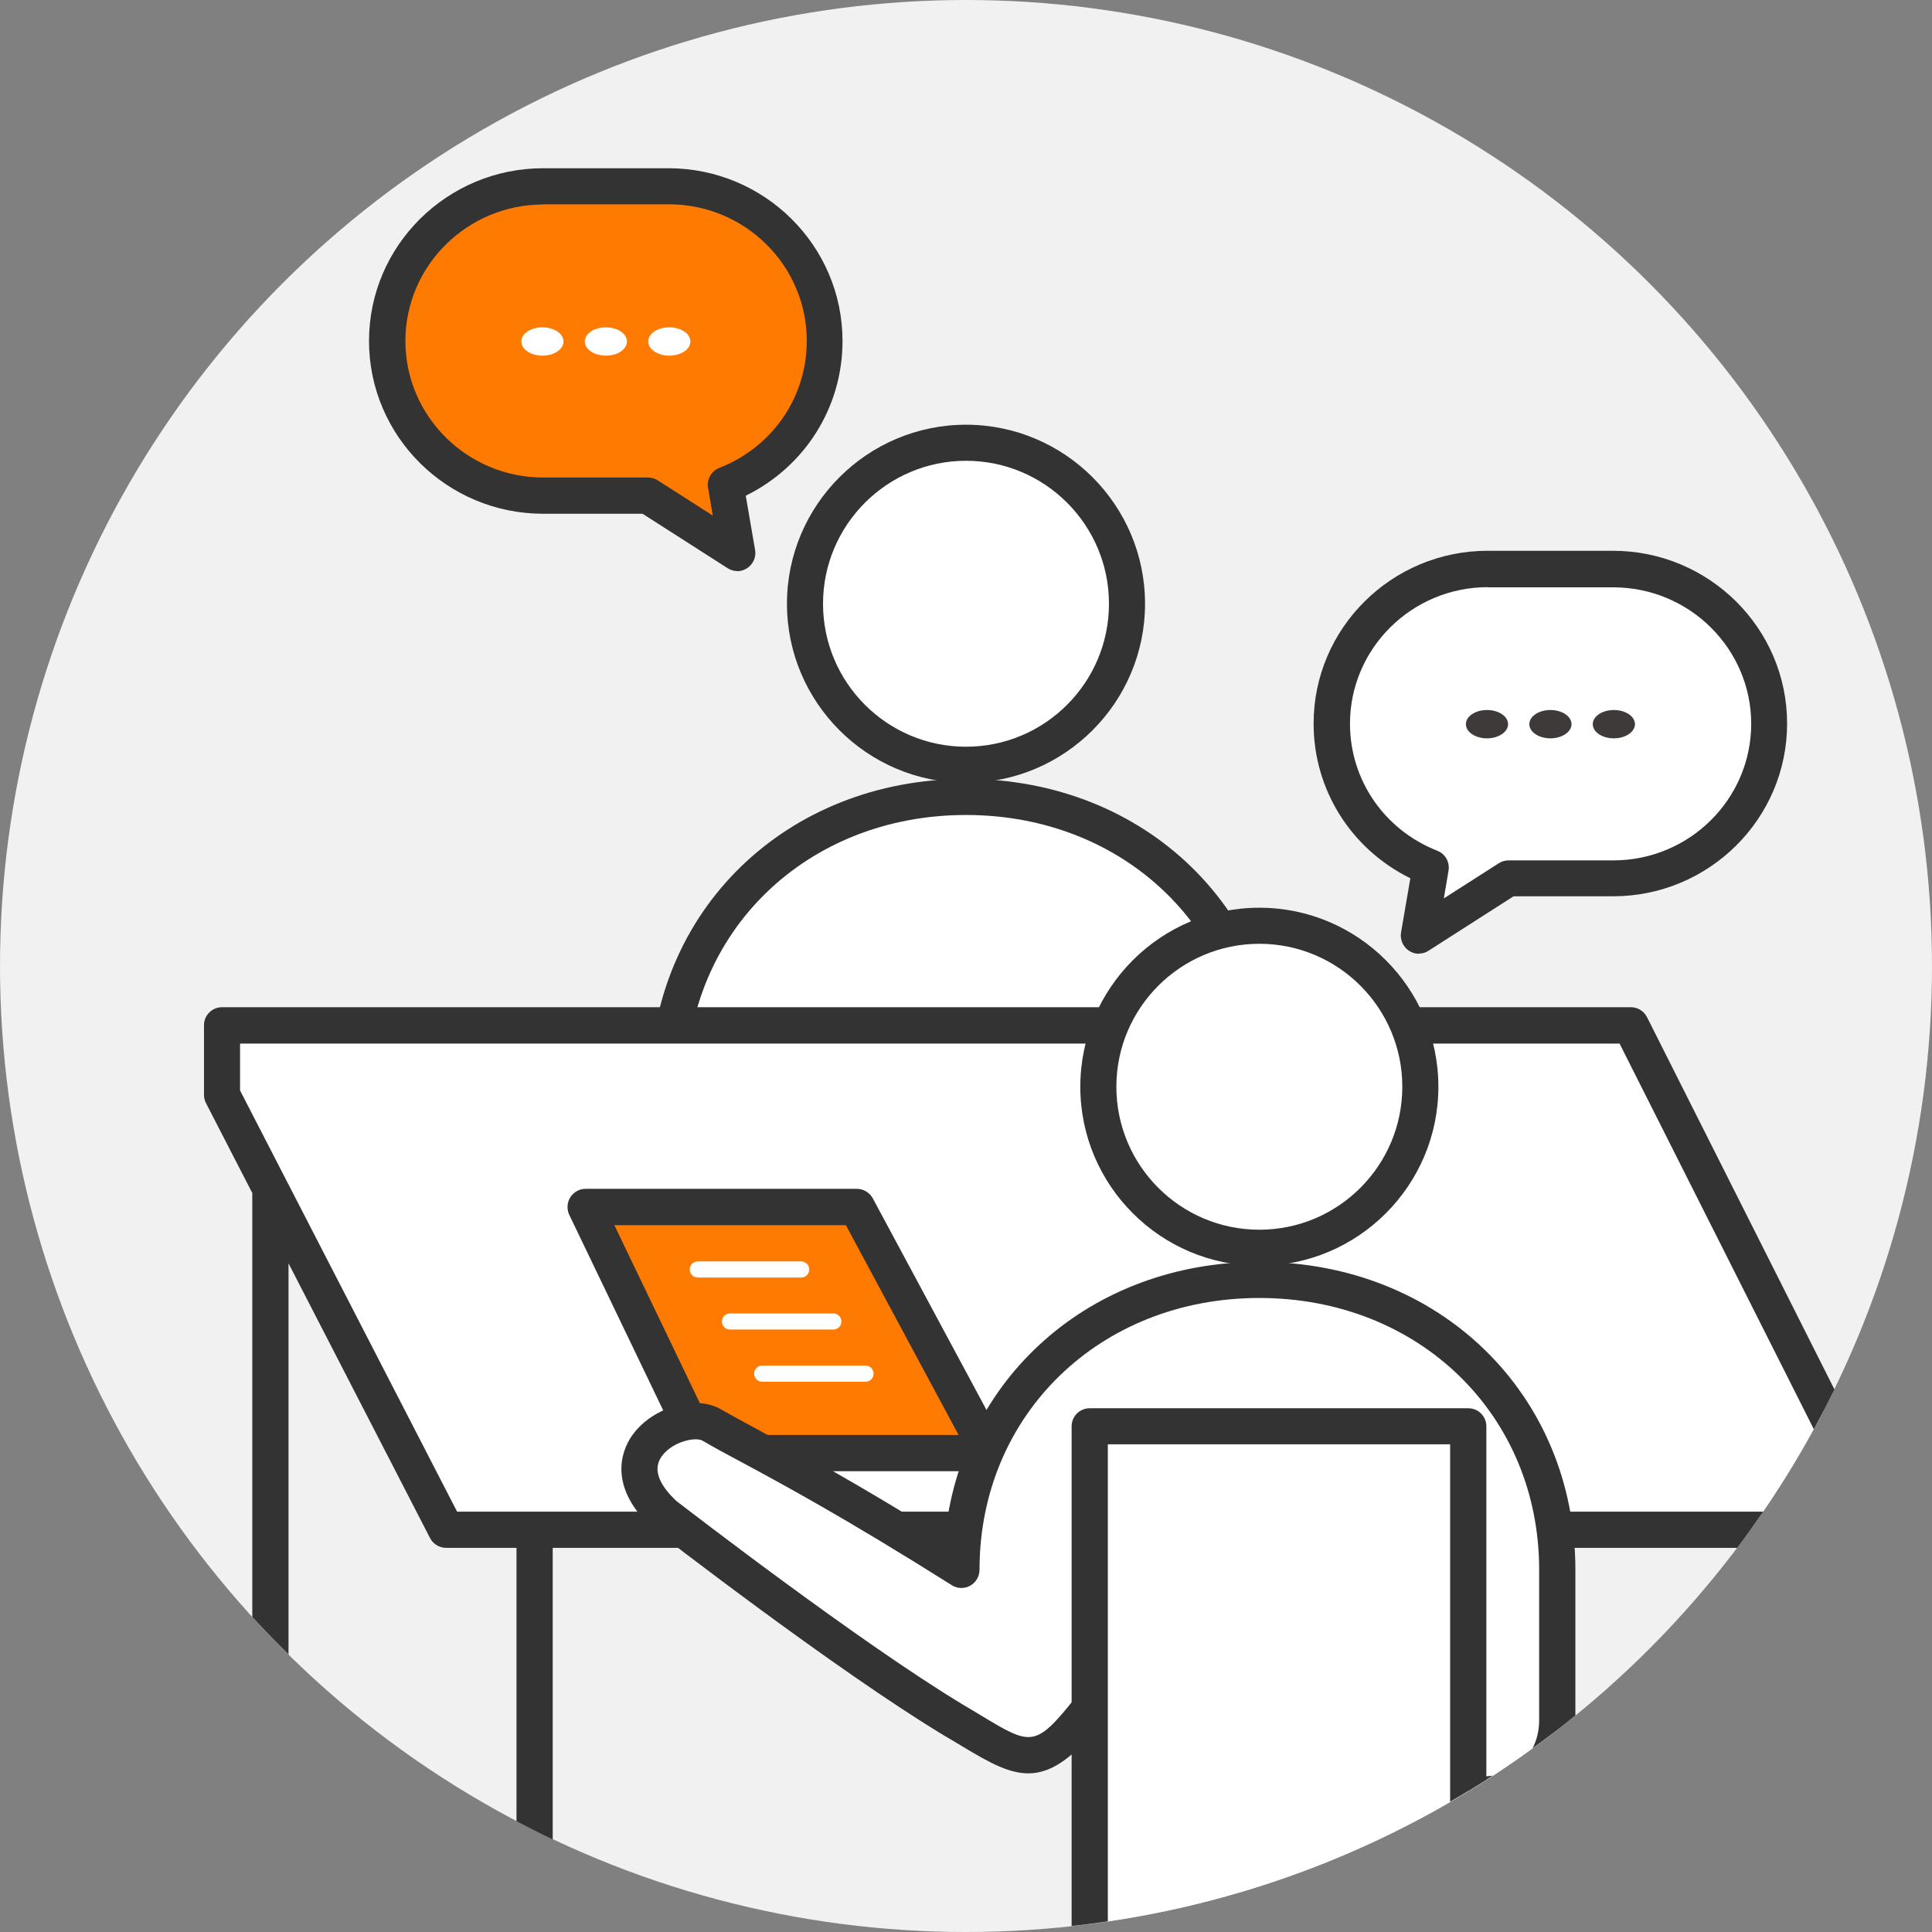
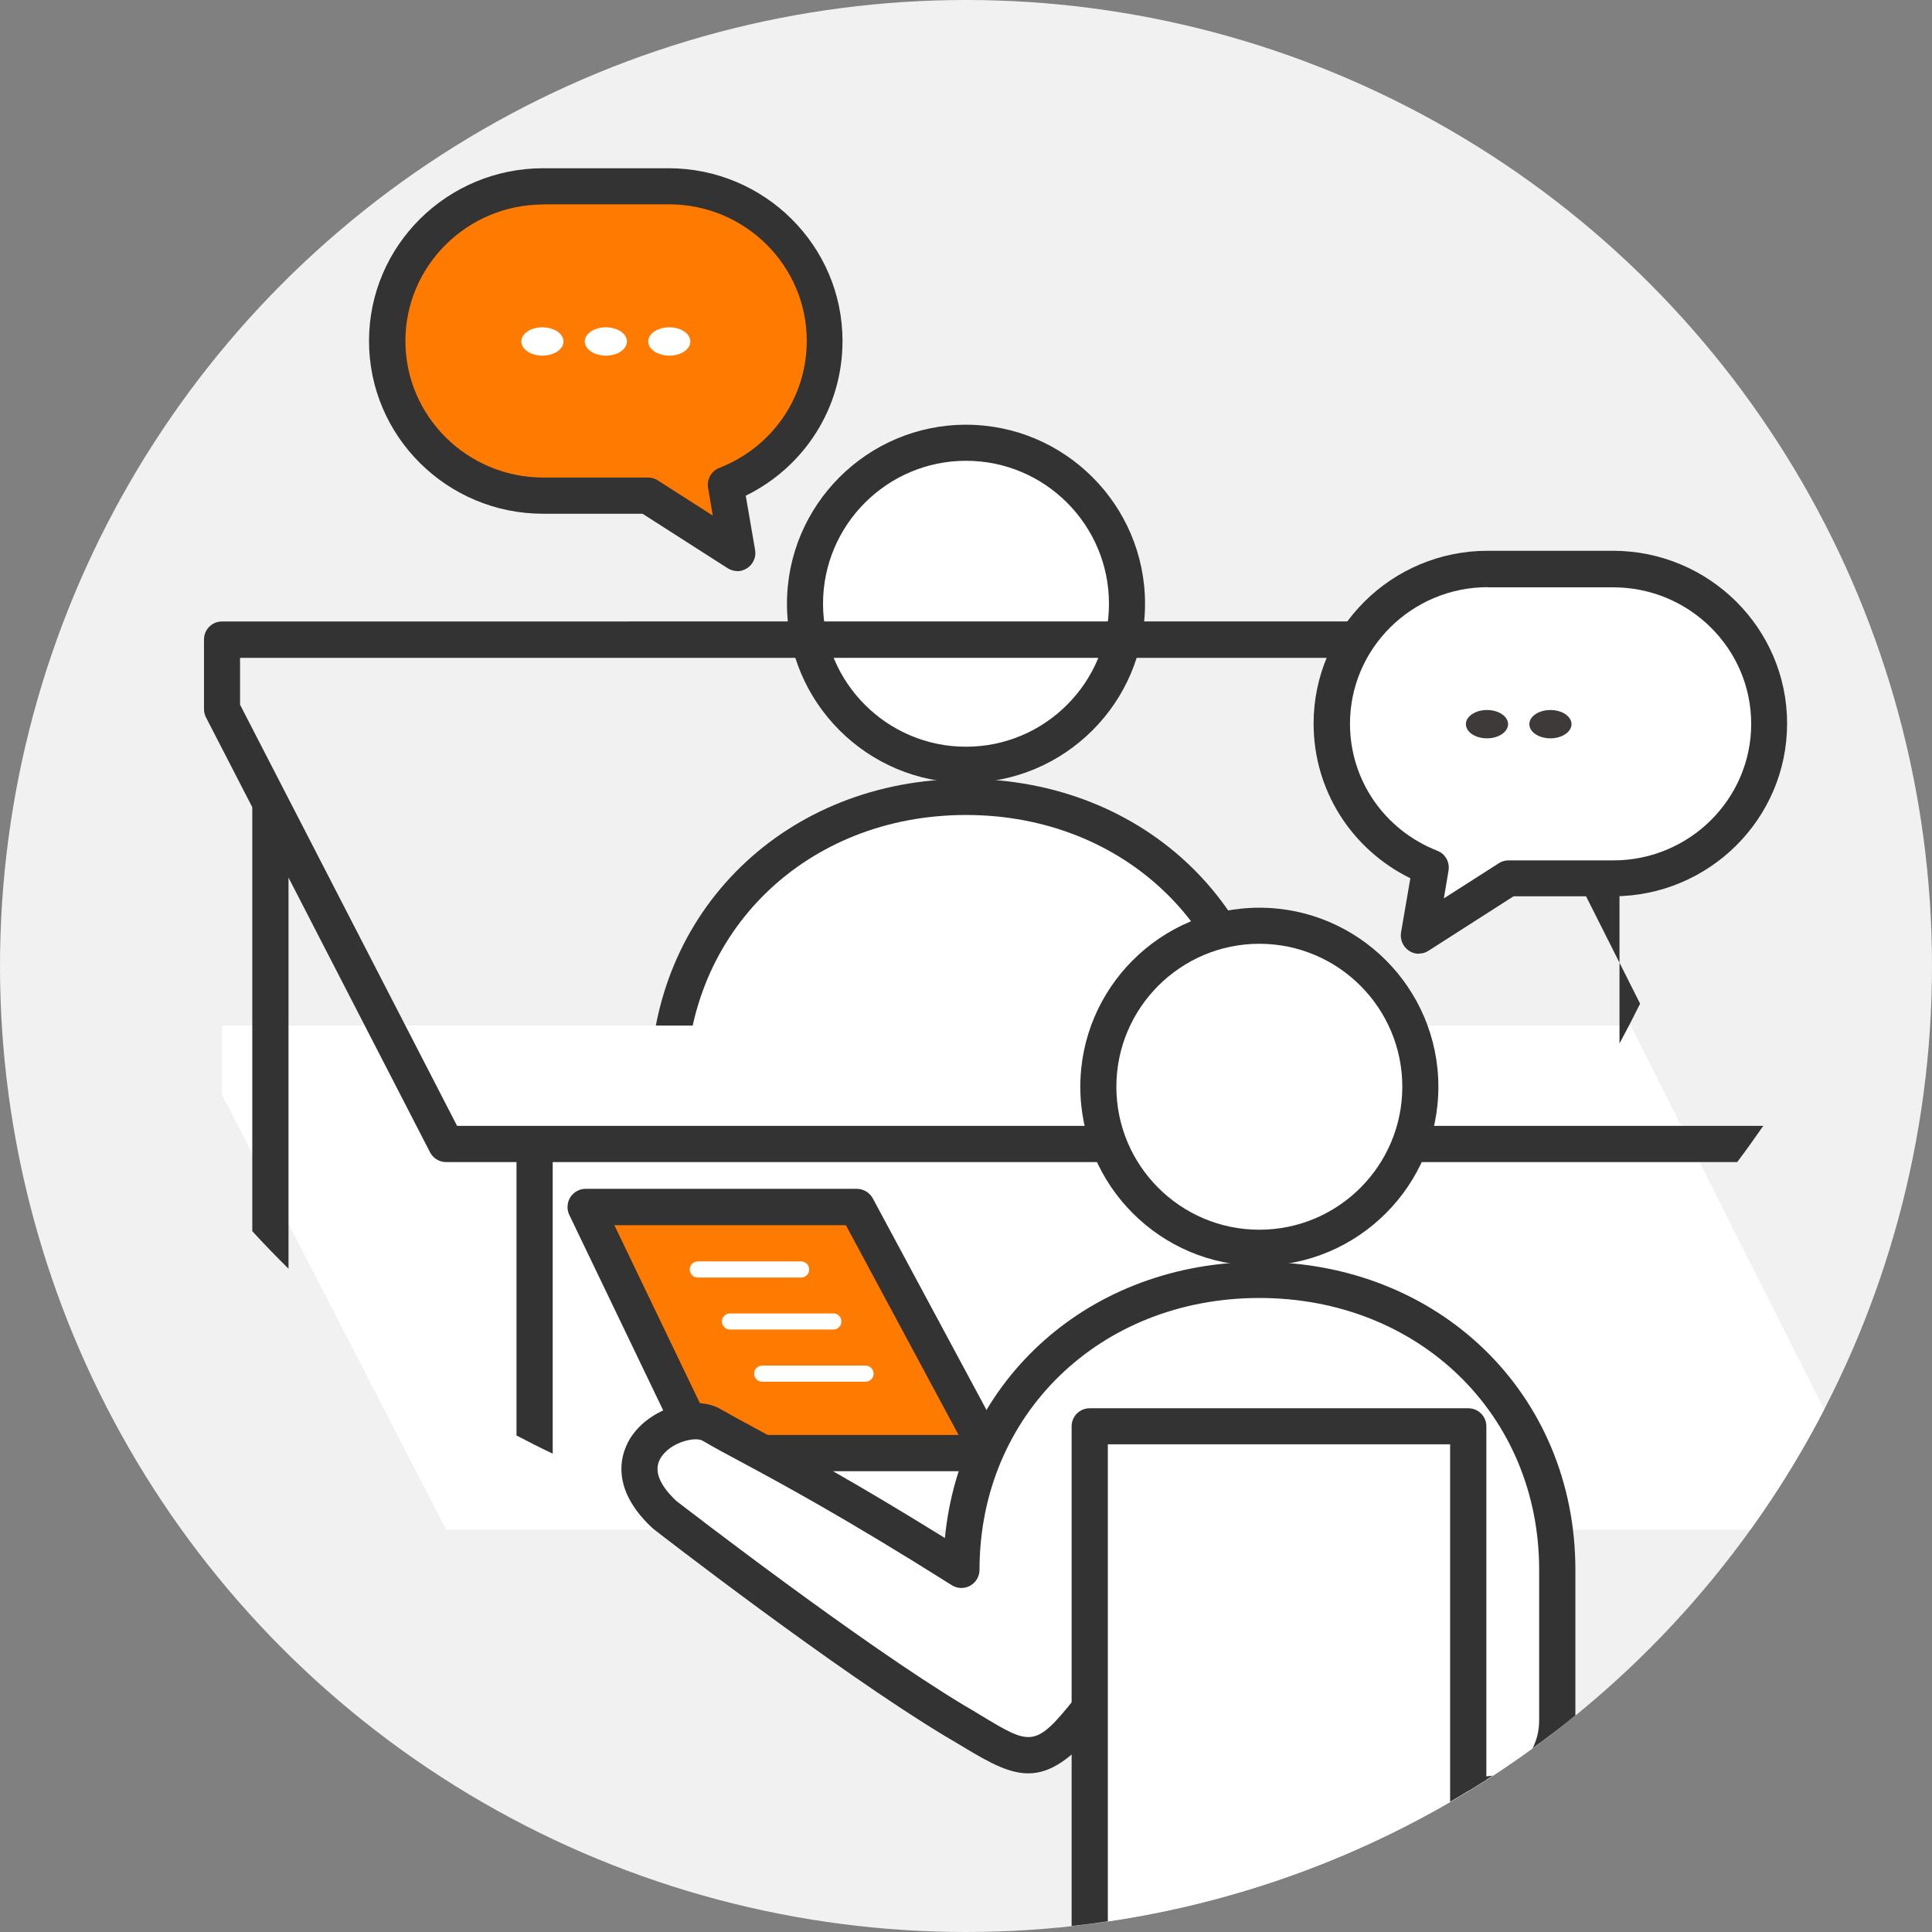
<svg xmlns="http://www.w3.org/2000/svg" id="_レイヤー_1" viewBox="0 0 120 120">
  <rect x="0" y="0" width="120" height="120" fill="#808080" stroke="none" />
  <defs>
    <style>.cls-1{fill:#3e3a39;}.cls-1,.cls-2,.cls-3,.cls-4,.cls-5{stroke-width:0px;}.cls-2{fill:#333;}.cls-3{fill:#ff7a00;}.cls-4{fill:#f1f1f1;}.cls-5{fill:#fff;}</style>
  </defs>
  <circle class="cls-4" cx="60" cy="60" r="60" />
  <path class="cls-5" d="M41.5,67.5c0-9.94,7.51-18,18.5-18s18.5,8.06,18.5,18" />
  <path class="cls-2" d="M78.5,68.62c-.62,0-1.12-.5-1.12-1.12,0-9.62-7.47-16.88-17.38-16.88s-17.38,7.25-17.38,16.88c0,.62-.5,1.12-1.12,1.12s-1.12-.5-1.12-1.12c0-10.9,8.44-19.12,19.62-19.12s19.62,8.22,19.62,19.12c0,.62-.5,1.12-1.12,1.12Z" />
  <path class="cls-5" d="M60,47.5c5.52,0,10-4.48,10-10s-4.48-10-10-10-10,4.48-10,10,4.48,10,10,10Z" />
  <path class="cls-2" d="M60,48.62c-6.13,0-11.12-4.99-11.12-11.12s4.99-11.12,11.12-11.12,11.12,4.99,11.12,11.12-4.99,11.12-11.12,11.12ZM60,28.62c-4.89,0-8.88,3.98-8.88,8.88s3.98,8.88,8.88,8.88,8.88-3.98,8.88-8.88-3.98-8.88-8.88-8.88Z" />
  <path class="cls-5" d="M13.79,63.69v4.31l13.92,27.01h81.01c1.7-2.36,3.24-4.86,4.58-7.46l-12.01-23.85H13.79Z" />
-   <path class="cls-2" d="M100.59,64.81l12.07,23.96c.44-.81.87-1.64,1.28-2.47l-11.64-23.12c-.19-.38-.58-.62-1-.62H13.79c-.62,0-1.12.5-1.12,1.12v4.31c0,.18.04.36.12.52l2.88,5.59v26.33c.73.8,1.48,1.57,2.25,2.33v-24.29l8.79,17.06c.19.37.58.61,1,.61h4.37v16.98c.74.39,1.49.77,2.25,1.13v-18.11h73.57c.56-.74,1.09-1.49,1.62-2.25H28.39l-13.48-26.16v-2.91h85.68Z" />
+   <path class="cls-2" d="M100.59,64.81c.44-.81.87-1.64,1.28-2.47l-11.64-23.12c-.19-.38-.58-.62-1-.62H13.79c-.62,0-1.12.5-1.12,1.12v4.31c0,.18.04.36.12.52l2.88,5.59v26.33c.73.8,1.48,1.57,2.25,2.33v-24.29l8.79,17.06c.19.37.58.61,1,.61h4.37v16.98c.74.39,1.49.77,2.25,1.13v-18.11h73.57c.56-.74,1.09-1.49,1.62-2.25H28.39l-13.48-26.16v-2.91h85.68Z" />
  <polygon class="cls-3" points="36.37 74.98 43.71 90.26 61.42 90.26 53.21 74.98 36.37 74.98" />
  <path class="cls-2" d="M61.42,91.38h-17.71c-.43,0-.83-.25-1.01-.64l-7.34-15.28c-.17-.35-.14-.76.06-1.09.21-.33.57-.53.95-.53h16.85c.41,0,.79.23.99.59l8.21,15.28c.19.35.18.77-.03,1.11-.2.34-.57.55-.97.55ZM44.42,89.13h15.12l-7-13.03h-14.38l6.26,13.03Z" />
  <path class="cls-5" d="M49.76,79.35h-6.42c-.28,0-.5-.22-.5-.5s.22-.5.5-.5h6.42c.28,0,.5.22.5.5s-.22.5-.5.5Z" />
  <path class="cls-5" d="M51.76,82.58h-6.42c-.28,0-.5-.22-.5-.5s.22-.5.5-.5h6.42c.28,0,.5.22.5.5s-.22.5-.5.5Z" />
  <path class="cls-5" d="M53.76,85.82h-6.42c-.28,0-.5-.22-.5-.5s.22-.5.5-.5h6.42c.28,0,.5.22.5.5s-.22.5-.5.5Z" />
  <path class="cls-5" d="M78.22,79.5c-10.99,0-18.5,8.06-18.5,18-9.18-5.78-12.99-7.52-15.51-9-1.83-1.07-7.08,1.7-2.93,5.57,0,0,11.2,8.69,17.98,12.78,4.15,2.43,4.98,3.62,8.43-.71h20.54c0,2.98,1.36,4.59,2.99,5.11,1.89-1.15,3.71-2.42,5.45-3.77.02-.21.06-.41.06-.63v-9.35c0-9.94-7.51-18-18.5-18Z" />
  <path class="cls-2" d="M78.22,78.38c-10.5,0-18.58,7.25-19.53,17.15-5.72-3.55-9.17-5.41-11.52-6.68-.95-.51-1.72-.93-2.4-1.32-1.54-.9-4.19-.15-5.45,1.55-.49.65-1.83,2.99,1.18,5.81.03.02.05.05.08.07.46.36,11.33,8.78,18.1,12.86.4.23.77.46,1.11.66,3.49,2.11,5.19,2.85,8.77-1.64.39-.49.31-1.19-.18-1.58-.49-.39-1.19-.31-1.58.18-2.5,3.14-2.76,2.98-5.85,1.12-.35-.21-.72-.44-1.12-.67-6.44-3.88-17.07-12.09-17.83-12.67-1.15-1.09-1.45-2.03-.88-2.79.67-.91,2.09-1.19,2.51-.95.7.41,1.49.84,2.47,1.36,2.54,1.37,6.37,3.43,13.02,7.62.35.22.78.23,1.14.03.36-.2.58-.58.58-.99,0-9.62,7.47-16.88,17.38-16.88s17.38,7.25,17.38,16.88v9.35c0,.68-.16,1.25-.41,1.74.91-.66,1.8-1.33,2.66-2.04v-9.05c0-10.9-8.44-19.12-19.62-19.12Z" />
  <path class="cls-2" d="M92.4,110.33c-.79,0-1.52-.32-2.04-.9-.66-.73-1.01-1.87-1.01-3.29,0-.62-.5-1.12-1.12-1.12s-1.12.5-1.12,1.12c0,1.98.55,3.64,1.59,4.79.38.42.84.75,1.32,1.01.91-.53,1.81-1.08,2.69-1.65-.1.01-.2.03-.3.03Z" />
  <path class="cls-5" d="M78.22,77.5c5.52,0,10-4.48,10-10s-4.48-10-10-10-10,4.48-10,10,4.48,10,10,10Z" />
  <path class="cls-2" d="M78.22,78.62c-6.13,0-11.12-4.99-11.12-11.12s4.99-11.12,11.12-11.12,11.12,4.99,11.12,11.12-4.99,11.12-11.12,11.12ZM78.22,58.62c-4.89,0-8.88,3.98-8.88,8.88s3.98,8.88,8.88,8.88,8.88-3.98,8.88-8.88-3.98-8.88-8.88-8.88Z" />
  <path class="cls-5" d="M67.69,119.49c8.52-1.09,16.49-3.95,23.51-8.23v-22.67h-23.51v30.9Z" />
  <path class="cls-2" d="M91.19,87.47h-23.51c-.62,0-1.12.5-1.12,1.12v31.04c.75-.08,1.5-.18,2.25-.29v-29.63h21.26v22.2c.76-.44,1.51-.9,2.25-1.37v-21.95c0-.62-.5-1.12-1.12-1.12Z" />
  <path class="cls-5" d="M100.17,35.35h-7.77c-5.35,0-9.69,4.3-9.69,9.61,0,4.06,2.55,7.52,6.14,8.93l-.73,4.23,5.55-3.56h6.51c5.35,0,9.69-4.3,9.69-9.61s-4.34-9.61-9.69-9.61h0Z" />
  <path class="cls-2" d="M88.13,59.24c-.22,0-.43-.06-.62-.19-.37-.25-.56-.69-.49-1.13l.58-3.37c-3.68-1.81-6.01-5.49-6.01-9.61,0-5.92,4.85-10.73,10.81-10.73h7.78c5.97,0,10.82,4.81,10.82,10.73s-4.85,10.73-10.81,10.73h-6.18l-5.28,3.38c-.18.12-.4.18-.61.18ZM92.41,36.47c-4.72,0-8.56,3.81-8.56,8.48,0,3.5,2.13,6.59,5.42,7.89.5.19.79.71.7,1.24l-.29,1.72,3.41-2.18c.18-.12.39-.18.61-.18h6.51c4.72,0,8.56-3.81,8.56-8.48s-3.84-8.48-8.57-8.48h-7.78Z" />
  <path class="cls-1" d="M93.67,44.98c0,.48-.59.88-1.31.88s-1.31-.39-1.31-.88.59-.88,1.31-.88,1.31.39,1.31.88Z" />
  <path class="cls-1" d="M97.61,44.98c0,.48-.59.88-1.31.88s-1.31-.39-1.31-.88.59-.88,1.31-.88,1.31.39,1.31.88Z" />
-   <path class="cls-1" d="M101.55,44.98c0,.48-.59.88-1.31.88s-1.31-.39-1.31-.88.59-.88,1.31-.88,1.31.39,1.31.88Z" />
  <path class="cls-3" d="M33.76,11.58h7.77c5.35,0,9.69,4.3,9.69,9.61,0,4.06-2.55,7.52-6.14,8.93l.73,4.23-5.55-3.56h-6.51c-5.35,0-9.69-4.3-9.69-9.61s4.34-9.61,9.69-9.61h0Z" />
  <path class="cls-2" d="M45.8,35.47c-.21,0-.42-.06-.61-.18l-5.28-3.38h-6.18c-5.96,0-10.81-4.81-10.81-10.73s4.85-10.73,10.82-10.73h7.78c5.96,0,10.81,4.81,10.81,10.73,0,4.12-2.33,7.8-6.01,9.61l.58,3.37c.08.44-.12.88-.49,1.13-.19.12-.41.19-.62.19ZM33.75,12.7c-4.73,0-8.57,3.81-8.57,8.48s3.84,8.48,8.56,8.48h6.51c.21,0,.43.06.61.18l3.41,2.18-.29-1.72c-.09-.53.2-1.04.7-1.24,3.3-1.29,5.43-4.39,5.43-7.89,0-4.68-3.84-8.48-8.56-8.48h-7.78Z" />
  <path class="cls-5" d="M40.26,21.21c0,.48.59.88,1.31.88s1.31-.39,1.31-.88-.59-.88-1.31-.88-1.31.39-1.31.88Z" />
  <path class="cls-5" d="M36.32,21.21c0,.48.59.88,1.31.88s1.31-.39,1.31-.88-.59-.88-1.31-.88-1.31.39-1.31.88Z" />
  <path class="cls-5" d="M32.38,21.21c0,.48.59.88,1.31.88s1.31-.39,1.31-.88-.59-.88-1.31-.88-1.31.39-1.31.88Z" />
</svg>